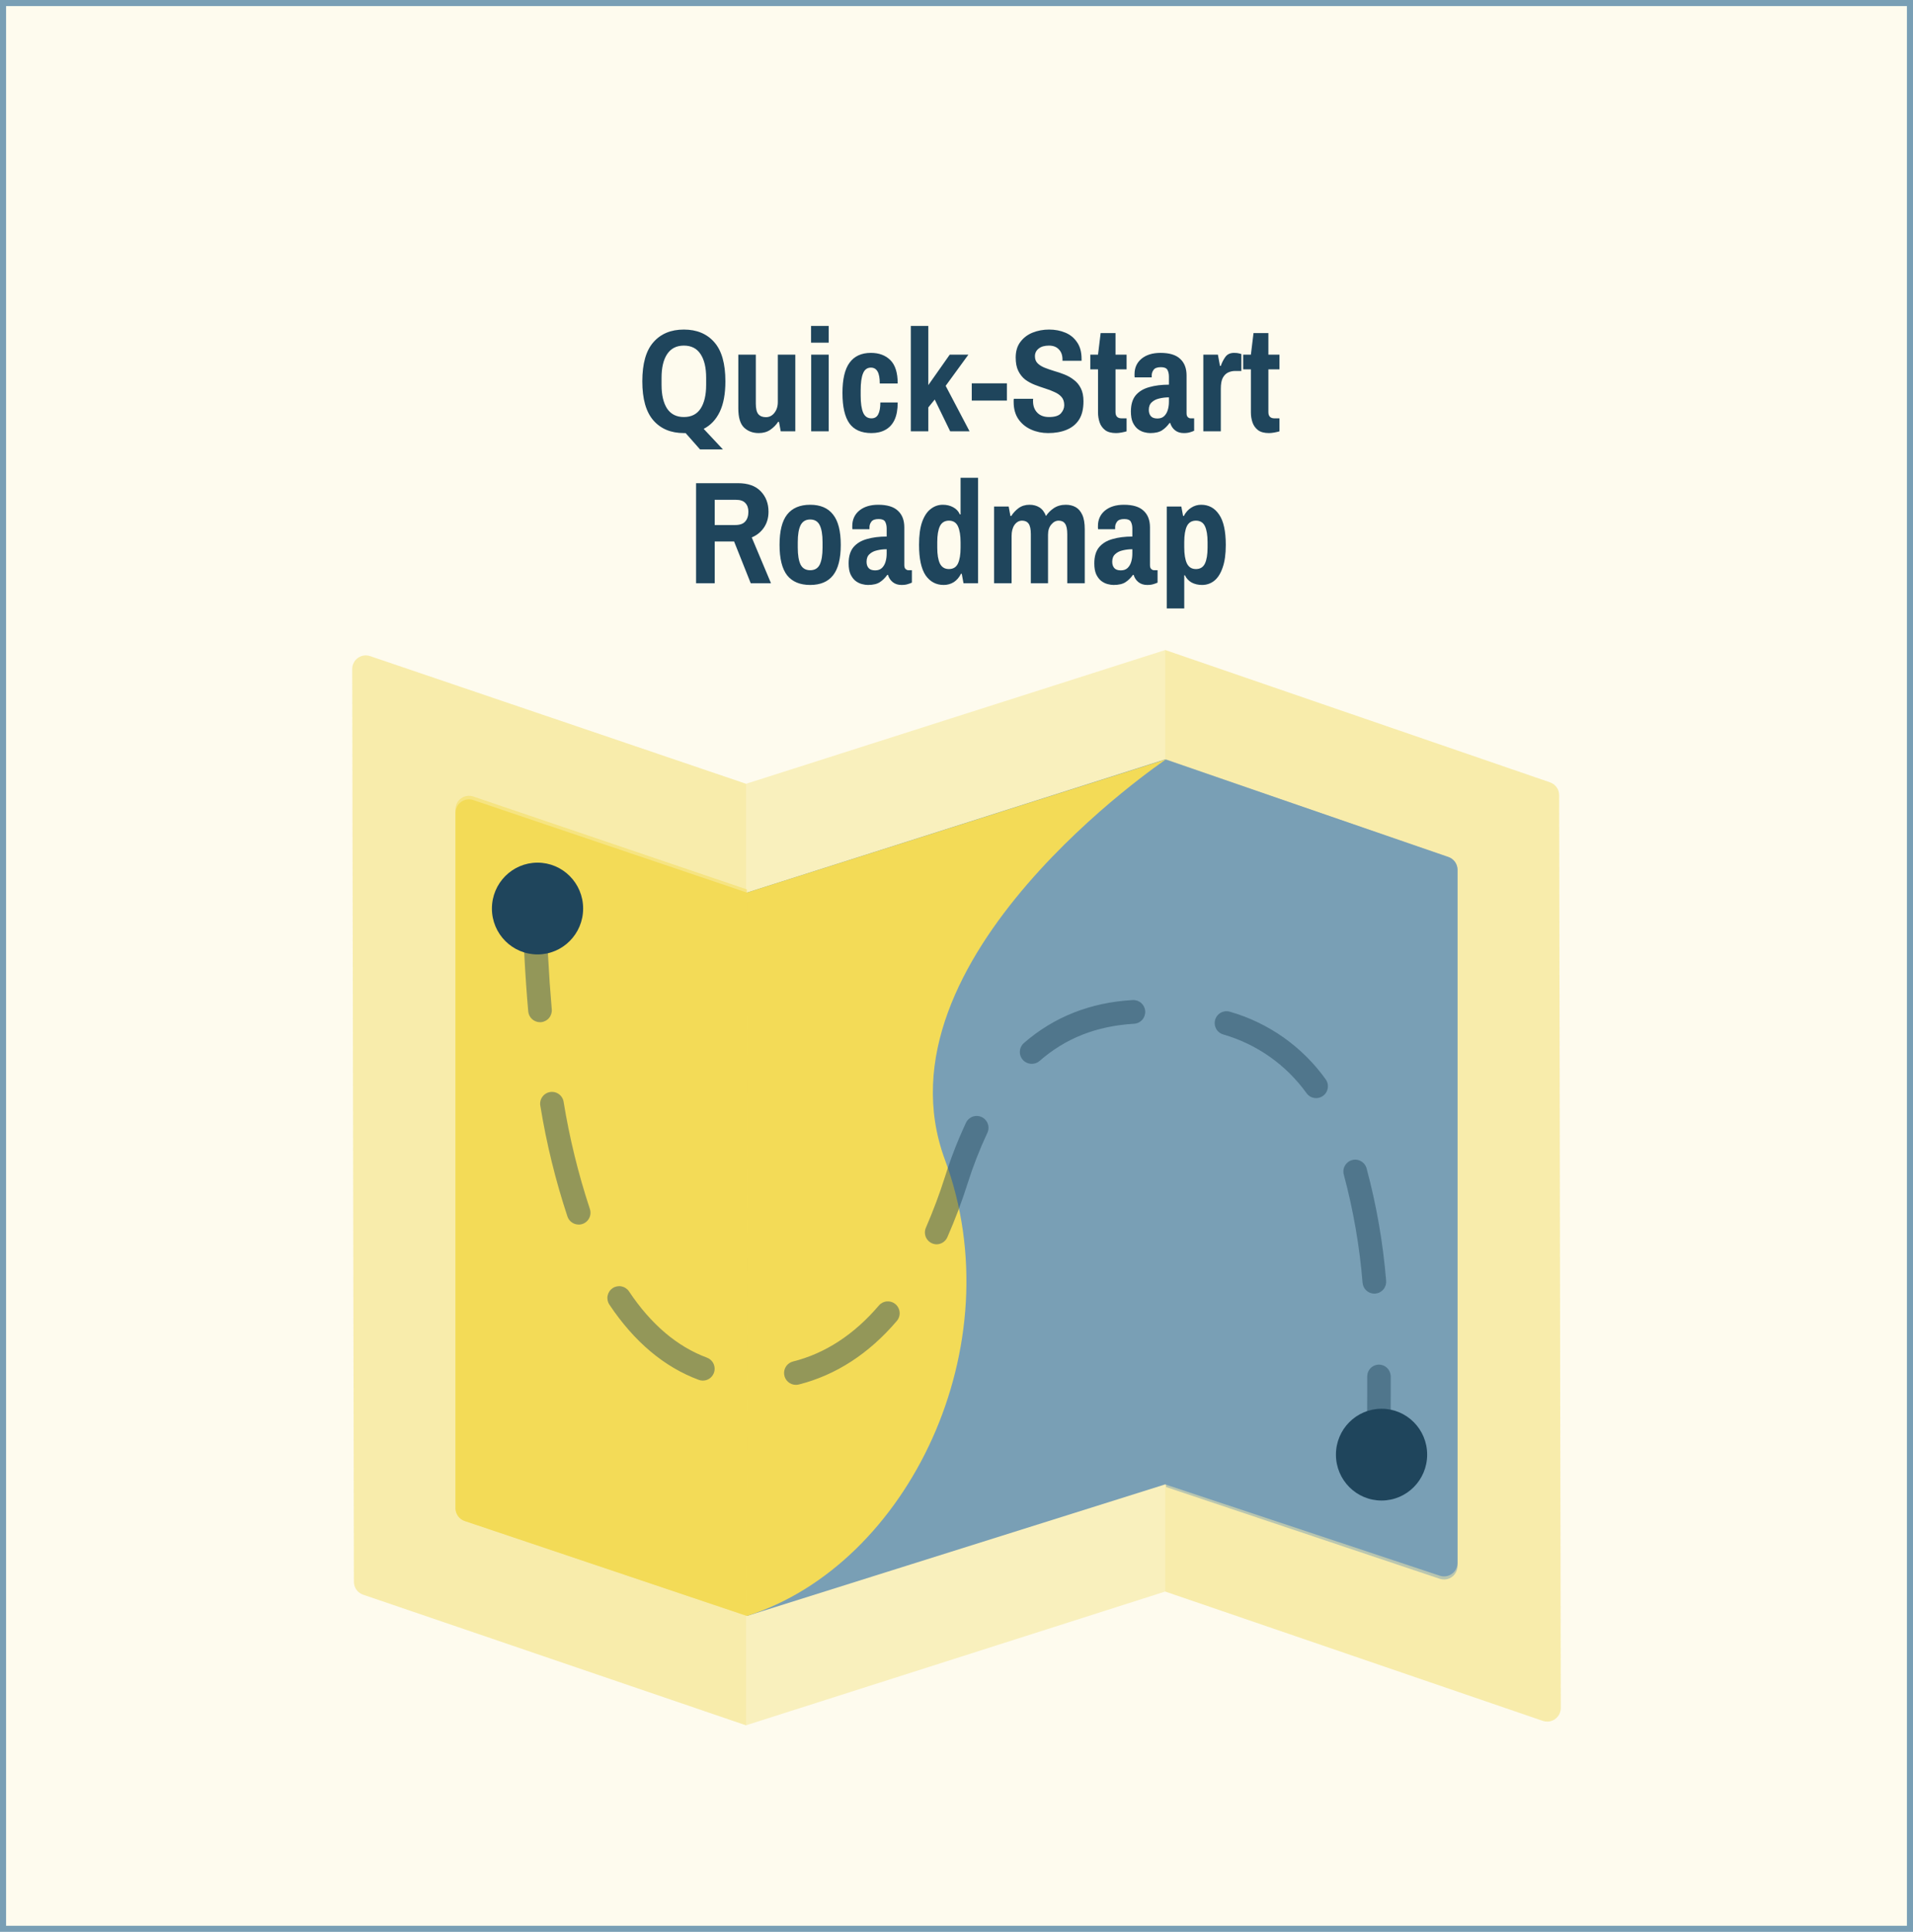
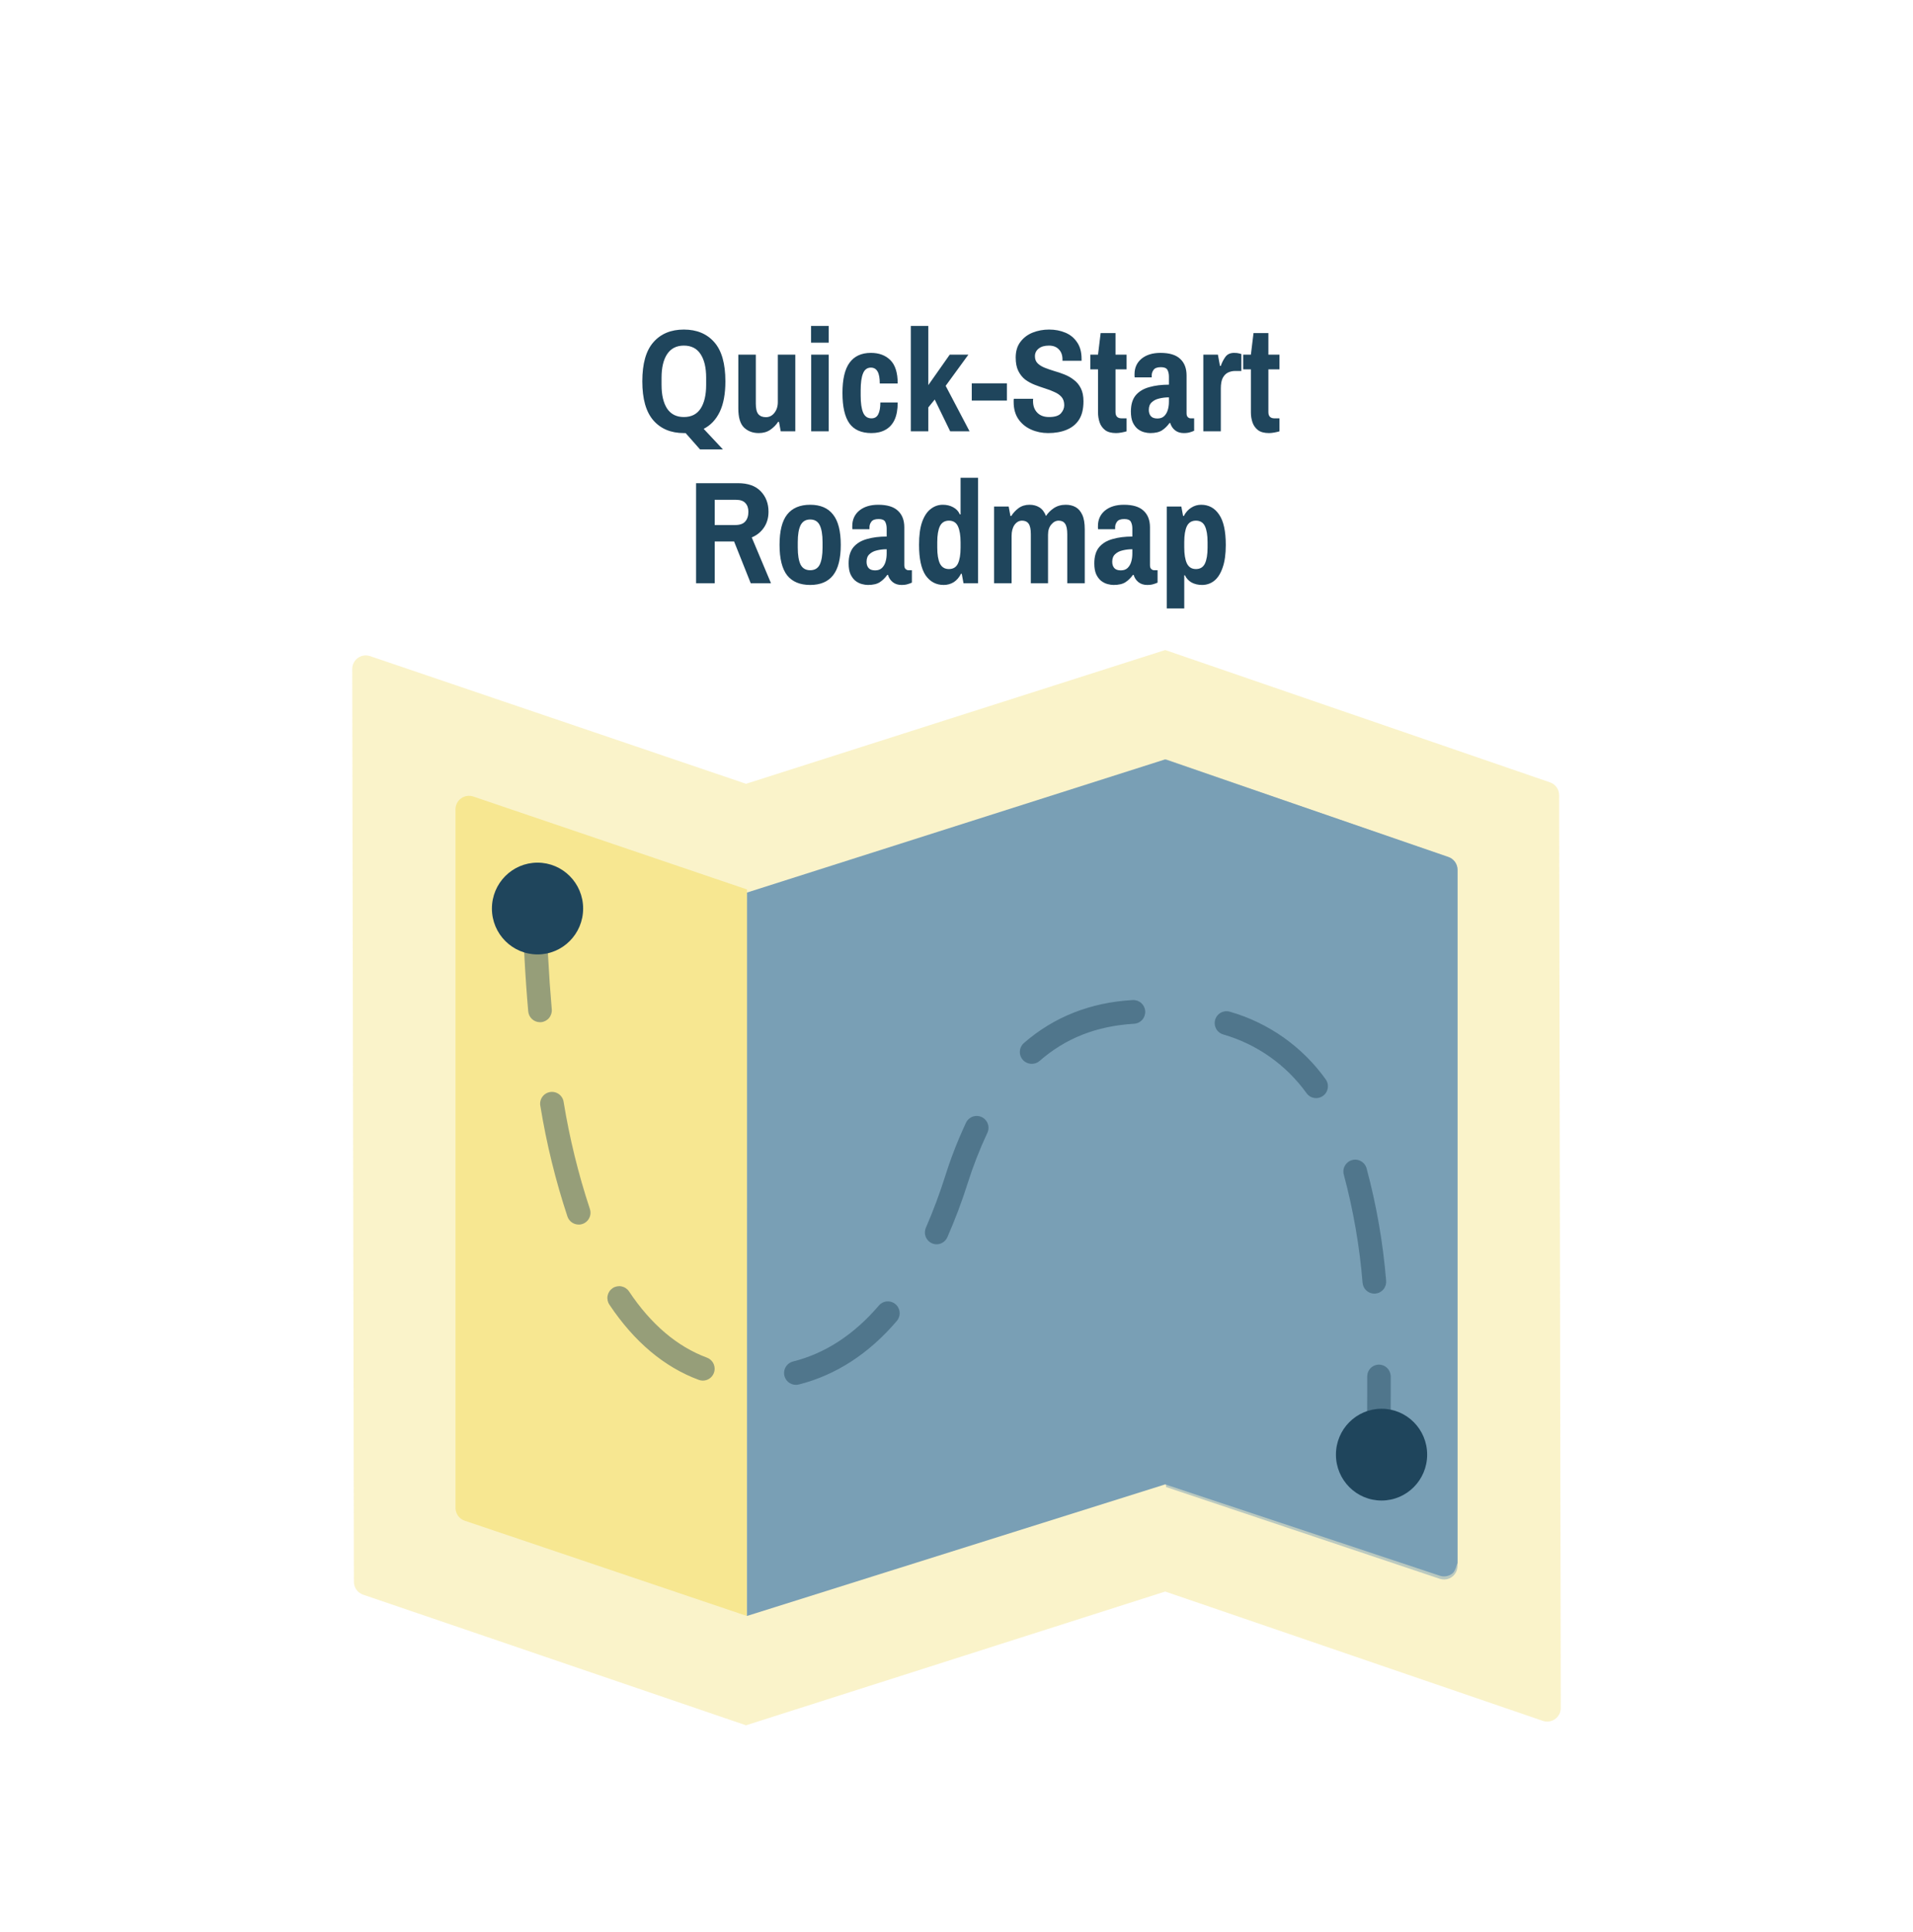
<svg xmlns="http://www.w3.org/2000/svg" width="315" height="318" viewBox="0 0 315 318" fill="none">
-   <path d="M314.5 0.5V317.5H0.5V0.5H314.5Z" fill="#F3DB57" fill-opacity="0.1" stroke="#799FB5" />
  <path d="M115.269 73.976L112.893 71.288H112.605C110.477 71.288 108.805 70.592 107.589 69.2C106.373 67.808 105.765 65.664 105.765 62.768C105.765 59.856 106.373 57.712 107.589 56.336C108.805 54.944 110.477 54.248 112.605 54.248C114.733 54.248 116.405 54.944 117.621 56.336C118.837 57.712 119.445 59.856 119.445 62.768C119.445 64.832 119.133 66.512 118.509 67.808C117.885 69.088 117.005 70.016 115.869 70.592L119.037 73.976H115.269ZM112.605 68.648C113.837 68.648 114.757 68.184 115.365 67.256C115.973 66.312 116.277 65.016 116.277 63.368V62.168C116.277 60.52 115.973 59.232 115.365 58.304C114.757 57.36 113.837 56.888 112.605 56.888C111.389 56.888 110.469 57.36 109.845 58.304C109.237 59.232 108.933 60.52 108.933 62.168V63.368C108.933 65.016 109.237 66.312 109.845 67.256C110.469 68.184 111.389 68.648 112.605 68.648ZM124.934 71.288C123.958 71.288 123.15 70.984 122.51 70.376C121.886 69.768 121.574 68.72 121.574 67.232V58.376H124.454V66.44C124.454 67.256 124.59 67.832 124.862 68.168C125.15 68.504 125.566 68.672 126.11 68.672C126.67 68.672 127.134 68.44 127.502 67.976C127.886 67.496 128.078 66.904 128.078 66.2V58.376H130.958V71H128.558L128.27 69.44H128.126C127.806 69.936 127.382 70.368 126.854 70.736C126.326 71.104 125.686 71.288 124.934 71.288ZM133.573 71V58.376H136.453V71H133.573ZM133.549 56.408V53.648H136.453V56.408H133.549ZM143.498 71.288C141.85 71.288 140.642 70.76 139.874 69.704C139.106 68.632 138.722 66.96 138.722 64.688C138.722 62.416 139.114 60.752 139.898 59.696C140.682 58.624 141.85 58.088 143.402 58.088C144.746 58.088 145.818 58.488 146.618 59.288C147.418 60.088 147.818 61.368 147.818 63.128H144.866C144.866 62.232 144.746 61.576 144.506 61.16C144.266 60.728 143.898 60.512 143.402 60.512C142.794 60.512 142.362 60.832 142.106 61.472C141.85 62.096 141.722 63.016 141.722 64.232V65.144C141.722 66.36 141.858 67.288 142.13 67.928C142.402 68.552 142.858 68.864 143.498 68.864C144.01 68.864 144.378 68.648 144.602 68.216C144.842 67.768 144.962 67.112 144.962 66.248H147.818C147.818 67.416 147.642 68.376 147.29 69.128C146.938 69.864 146.434 70.408 145.778 70.76C145.138 71.112 144.378 71.288 143.498 71.288ZM149.98 71V53.648H152.86V63.392L156.388 58.376H159.46L155.716 63.512L159.652 71H156.46L153.916 65.768L152.86 67.064V71H149.98ZM160.013 65.936V63.104H165.797V65.936H160.013ZM172.599 71.288C171.591 71.288 170.655 71.096 169.791 70.712C168.927 70.328 168.231 69.76 167.703 69.008C167.175 68.24 166.911 67.296 166.911 66.176C166.911 66.08 166.911 65.984 166.911 65.888C166.927 65.792 166.935 65.712 166.935 65.648H170.127C170.127 65.664 170.119 65.72 170.103 65.816C170.103 65.896 170.103 65.968 170.103 66.032C170.103 66.816 170.335 67.448 170.799 67.928C171.263 68.408 171.911 68.648 172.743 68.648C173.671 68.648 174.319 68.448 174.687 68.048C175.055 67.632 175.239 67.184 175.239 66.704C175.239 66.144 175.095 65.696 174.807 65.36C174.519 65.024 174.135 64.752 173.655 64.544C173.191 64.32 172.671 64.12 172.095 63.944C171.535 63.768 170.967 63.568 170.391 63.344C169.815 63.12 169.287 62.832 168.807 62.48C168.343 62.112 167.967 61.64 167.679 61.064C167.391 60.488 167.247 59.752 167.247 58.856C167.247 57.816 167.503 56.96 168.015 56.288C168.527 55.6 169.199 55.088 170.031 54.752C170.879 54.416 171.783 54.248 172.743 54.248C173.719 54.248 174.607 54.416 175.407 54.752C176.223 55.088 176.871 55.616 177.351 56.336C177.847 57.04 178.095 57.96 178.095 59.096V59.384H174.951V59.168C174.951 58.464 174.751 57.912 174.351 57.512C173.967 57.096 173.423 56.888 172.719 56.888C171.983 56.888 171.415 57.056 171.015 57.392C170.615 57.712 170.415 58.128 170.415 58.64C170.415 59.12 170.559 59.504 170.847 59.792C171.135 60.08 171.511 60.32 171.975 60.512C172.455 60.704 172.983 60.888 173.559 61.064C174.135 61.224 174.703 61.416 175.263 61.64C175.839 61.864 176.359 62.16 176.823 62.528C177.303 62.88 177.687 63.344 177.975 63.92C178.263 64.48 178.407 65.192 178.407 66.056C178.407 67.32 178.159 68.336 177.663 69.104C177.167 69.856 176.479 70.408 175.599 70.76C174.735 71.112 173.735 71.288 172.599 71.288ZM183.78 71.288C183.012 71.288 182.412 71.128 181.98 70.808C181.548 70.472 181.244 70.048 181.068 69.536C180.892 69.008 180.804 68.464 180.804 67.904V60.8H179.532V58.376H180.804L181.236 54.824H183.684V58.376H185.508V60.8H183.684V67.832C183.684 68.52 184.02 68.864 184.692 68.864H185.508V71C185.3 71.064 185.028 71.128 184.692 71.192C184.356 71.256 184.052 71.288 183.78 71.288ZM189.383 71.288C189.095 71.288 188.767 71.24 188.399 71.144C188.031 71.048 187.679 70.872 187.343 70.616C187.023 70.36 186.751 70 186.527 69.536C186.319 69.072 186.215 68.472 186.215 67.736C186.215 66.6 186.479 65.712 187.007 65.072C187.551 64.432 188.295 63.984 189.239 63.728C190.183 63.456 191.263 63.32 192.479 63.32V62C192.479 61.568 192.399 61.2 192.239 60.896C192.079 60.592 191.719 60.44 191.159 60.44C190.567 60.44 190.167 60.584 189.959 60.872C189.751 61.16 189.647 61.456 189.647 61.76V62.12H186.839C186.823 62.04 186.815 61.96 186.815 61.88C186.815 61.8 186.815 61.704 186.815 61.592C186.815 60.536 187.199 59.688 187.967 59.048C188.751 58.408 189.791 58.088 191.087 58.088C192.559 58.088 193.639 58.416 194.327 59.072C195.031 59.712 195.383 60.624 195.383 61.808V68.024C195.383 68.328 195.455 68.544 195.599 68.672C195.743 68.8 195.895 68.864 196.055 68.864H196.631V70.904C196.471 70.984 196.255 71.064 195.983 71.144C195.711 71.24 195.359 71.288 194.927 71.288C194.351 71.288 193.871 71.136 193.487 70.832C193.103 70.528 192.839 70.128 192.695 69.632H192.575C192.223 70.128 191.815 70.528 191.351 70.832C190.887 71.136 190.231 71.288 189.383 71.288ZM190.583 68.888C191.047 68.888 191.415 68.76 191.687 68.504C191.959 68.248 192.159 67.912 192.287 67.496C192.415 67.08 192.479 66.624 192.479 66.128V65.408C191.919 65.408 191.383 65.472 190.871 65.6C190.375 65.712 189.967 65.92 189.647 66.224C189.327 66.512 189.167 66.928 189.167 67.472C189.167 67.904 189.279 68.248 189.503 68.504C189.727 68.76 190.087 68.888 190.583 68.888ZM198.144 71V58.376H200.544L200.88 60.224H201.024C201.2 59.696 201.448 59.208 201.768 58.76C202.088 58.312 202.568 58.088 203.208 58.088C203.576 58.088 203.864 58.12 204.072 58.184C204.296 58.248 204.408 58.28 204.408 58.28V61.064H203.376C202.96 61.064 202.568 61.152 202.2 61.328C201.848 61.504 201.56 61.8 201.336 62.216C201.128 62.632 201.024 63.216 201.024 63.968V71H198.144ZM208.952 71.288C208.184 71.288 207.584 71.128 207.152 70.808C206.72 70.472 206.416 70.048 206.24 69.536C206.064 69.008 205.976 68.464 205.976 67.904V60.8H204.704V58.376H205.976L206.408 54.824H208.856V58.376H210.68V60.8H208.856V67.832C208.856 68.52 209.192 68.864 209.864 68.864H210.68V71C210.472 71.064 210.2 71.128 209.864 71.192C209.528 71.256 209.224 71.288 208.952 71.288ZM114.616 96V79.536H121.504C123.168 79.536 124.424 79.984 125.272 80.88C126.12 81.76 126.544 82.88 126.544 84.24C126.544 85.232 126.296 86.096 125.8 86.832C125.304 87.568 124.632 88.112 123.784 88.464L126.952 96H123.616L120.88 89.136H117.688V96H114.616ZM117.688 86.424H121.072C121.824 86.424 122.368 86.232 122.704 85.848C123.056 85.464 123.232 84.928 123.232 84.24C123.232 83.632 123.064 83.152 122.728 82.8C122.408 82.448 121.896 82.272 121.192 82.272H117.688V86.424ZM133.403 96.288C131.723 96.288 130.459 95.76 129.611 94.704C128.779 93.632 128.363 91.96 128.363 89.688C128.363 87.416 128.779 85.752 129.611 84.696C130.459 83.624 131.723 83.088 133.403 83.088C135.083 83.088 136.339 83.624 137.171 84.696C138.019 85.752 138.443 87.416 138.443 89.688C138.443 91.96 138.019 93.632 137.171 94.704C136.339 95.76 135.083 96.288 133.403 96.288ZM133.403 93.864C134.155 93.864 134.683 93.552 134.987 92.928C135.291 92.288 135.443 91.36 135.443 90.144V89.232C135.443 88.016 135.291 87.096 134.987 86.472C134.683 85.832 134.155 85.512 133.403 85.512C132.667 85.512 132.139 85.832 131.819 86.472C131.515 87.096 131.363 88.016 131.363 89.232V90.144C131.363 91.36 131.515 92.288 131.819 92.928C132.139 93.552 132.667 93.864 133.403 93.864ZM142.906 96.288C142.618 96.288 142.29 96.24 141.922 96.144C141.554 96.048 141.202 95.872 140.866 95.616C140.546 95.36 140.274 95 140.05 94.536C139.842 94.072 139.738 93.472 139.738 92.736C139.738 91.6 140.002 90.712 140.53 90.072C141.074 89.432 141.818 88.984 142.762 88.728C143.706 88.456 144.786 88.32 146.002 88.32V87C146.002 86.568 145.922 86.2 145.762 85.896C145.602 85.592 145.242 85.44 144.682 85.44C144.09 85.44 143.69 85.584 143.482 85.872C143.274 86.16 143.17 86.456 143.17 86.76V87.12H140.362C140.346 87.04 140.338 86.96 140.338 86.88C140.338 86.8 140.338 86.704 140.338 86.592C140.338 85.536 140.722 84.688 141.49 84.048C142.274 83.408 143.314 83.088 144.61 83.088C146.082 83.088 147.162 83.416 147.85 84.072C148.554 84.712 148.906 85.624 148.906 86.808V93.024C148.906 93.328 148.978 93.544 149.122 93.672C149.266 93.8 149.418 93.864 149.578 93.864H150.154V95.904C149.994 95.984 149.778 96.064 149.506 96.144C149.234 96.24 148.882 96.288 148.45 96.288C147.874 96.288 147.394 96.136 147.01 95.832C146.626 95.528 146.362 95.128 146.218 94.632H146.098C145.746 95.128 145.338 95.528 144.874 95.832C144.41 96.136 143.754 96.288 142.906 96.288ZM144.106 93.888C144.57 93.888 144.938 93.76 145.21 93.504C145.482 93.248 145.682 92.912 145.81 92.496C145.938 92.08 146.002 91.624 146.002 91.128V90.408C145.442 90.408 144.906 90.472 144.394 90.6C143.898 90.712 143.49 90.92 143.17 91.224C142.85 91.512 142.69 91.928 142.69 92.472C142.69 92.904 142.802 93.248 143.026 93.504C143.25 93.76 143.61 93.888 144.106 93.888ZM155.388 96.288C154.14 96.288 153.148 95.76 152.412 94.704C151.692 93.632 151.332 91.952 151.332 89.664C151.332 88.128 151.5 86.88 151.836 85.92C152.188 84.944 152.66 84.232 153.252 83.784C153.844 83.32 154.508 83.088 155.244 83.088C155.884 83.088 156.452 83.224 156.948 83.496C157.46 83.768 157.828 84.16 158.052 84.672H158.172V78.648H161.052V96H158.652L158.364 94.44H158.244C157.94 95.048 157.54 95.512 157.044 95.832C156.548 96.136 155.996 96.288 155.388 96.288ZM156.252 93.672C156.956 93.672 157.452 93.368 157.74 92.76C158.028 92.152 158.172 91.28 158.172 90.144V89.28C158.172 88.144 158.028 87.264 157.74 86.64C157.452 86.016 156.956 85.704 156.252 85.704C155.564 85.704 155.068 86.008 154.764 86.616C154.476 87.224 154.332 88.096 154.332 89.232V90.144C154.332 91.28 154.476 92.152 154.764 92.76C155.068 93.368 155.564 93.672 156.252 93.672ZM163.691 96V83.376H166.091L166.379 84.936H166.523C166.827 84.44 167.227 84.008 167.723 83.64C168.235 83.272 168.835 83.088 169.523 83.088C170.147 83.088 170.691 83.232 171.155 83.52C171.619 83.808 171.979 84.28 172.235 84.936C172.555 84.44 172.987 84.008 173.531 83.64C174.091 83.272 174.747 83.088 175.499 83.088C176.107 83.088 176.643 83.216 177.107 83.472C177.571 83.728 177.939 84.152 178.211 84.744C178.483 85.32 178.619 86.12 178.619 87.144V96H175.739V87.936C175.739 87.12 175.619 86.544 175.379 86.208C175.155 85.872 174.803 85.704 174.323 85.704C173.859 85.704 173.451 85.92 173.099 86.352C172.747 86.768 172.571 87.328 172.571 88.032V96H169.739V87.936C169.739 87.12 169.619 86.544 169.379 86.208C169.139 85.872 168.779 85.704 168.299 85.704C167.803 85.704 167.387 85.936 167.051 86.4C166.731 86.864 166.571 87.472 166.571 88.224V96H163.691ZM183.359 96.288C183.071 96.288 182.743 96.24 182.375 96.144C182.007 96.048 181.655 95.872 181.319 95.616C180.999 95.36 180.727 95 180.503 94.536C180.295 94.072 180.191 93.472 180.191 92.736C180.191 91.6 180.455 90.712 180.983 90.072C181.527 89.432 182.271 88.984 183.215 88.728C184.159 88.456 185.239 88.32 186.455 88.32V87C186.455 86.568 186.375 86.2 186.215 85.896C186.055 85.592 185.695 85.44 185.135 85.44C184.543 85.44 184.143 85.584 183.935 85.872C183.727 86.16 183.623 86.456 183.623 86.76V87.12H180.815C180.799 87.04 180.791 86.96 180.791 86.88C180.791 86.8 180.791 86.704 180.791 86.592C180.791 85.536 181.175 84.688 181.943 84.048C182.727 83.408 183.767 83.088 185.063 83.088C186.535 83.088 187.615 83.416 188.303 84.072C189.007 84.712 189.359 85.624 189.359 86.808V93.024C189.359 93.328 189.431 93.544 189.575 93.672C189.719 93.8 189.871 93.864 190.031 93.864H190.607V95.904C190.447 95.984 190.231 96.064 189.959 96.144C189.687 96.24 189.335 96.288 188.903 96.288C188.327 96.288 187.847 96.136 187.463 95.832C187.079 95.528 186.815 95.128 186.671 94.632H186.551C186.199 95.128 185.791 95.528 185.327 95.832C184.863 96.136 184.207 96.288 183.359 96.288ZM184.559 93.888C185.023 93.888 185.391 93.76 185.663 93.504C185.935 93.248 186.135 92.912 186.263 92.496C186.391 92.08 186.455 91.624 186.455 91.128V90.408C185.895 90.408 185.359 90.472 184.847 90.6C184.351 90.712 183.943 90.92 183.623 91.224C183.303 91.512 183.143 91.928 183.143 92.472C183.143 92.904 183.255 93.248 183.479 93.504C183.703 93.76 184.063 93.888 184.559 93.888ZM192.121 100.152V83.376H194.521L194.809 84.936H194.929C195.249 84.328 195.657 83.872 196.153 83.568C196.649 83.248 197.193 83.088 197.785 83.088C199.033 83.088 200.017 83.624 200.737 84.696C201.473 85.752 201.841 87.424 201.841 89.712C201.841 91.232 201.665 92.48 201.313 93.456C200.977 94.432 200.513 95.152 199.921 95.616C199.345 96.064 198.681 96.288 197.929 96.288C197.289 96.288 196.713 96.152 196.201 95.88C195.705 95.592 195.345 95.2 195.121 94.704H195.001V100.152H192.121ZM196.921 93.672C197.625 93.672 198.121 93.368 198.409 92.76C198.697 92.152 198.841 91.28 198.841 90.144V89.232C198.841 88.096 198.697 87.224 198.409 86.616C198.121 86.008 197.625 85.704 196.921 85.704C196.233 85.704 195.737 86.008 195.433 86.616C195.145 87.224 195.001 88.096 195.001 89.232V90.096C195.001 91.232 195.145 92.112 195.433 92.736C195.737 93.36 196.233 93.672 196.921 93.672Z" fill="#1F455C" />
  <path d="M59.781 262.492L122.845 284V129.02L60.939 108.003C60.604 107.89 60.247 107.858 59.897 107.911C59.548 107.963 59.215 108.098 58.928 108.305C58.641 108.511 58.407 108.783 58.246 109.098C58.084 109.413 58 109.762 58 110.116L58.273 260.385C58.273 260.85 58.419 261.303 58.69 261.681C58.96 262.059 59.342 262.342 59.781 262.492ZM122.845 284L191.871 261.98V107L122.845 129.02V284ZM257 281.151L256.733 130.888C256.732 130.423 256.586 129.97 256.316 129.592C256.045 129.214 255.664 128.931 255.224 128.781L191.871 107V261.98L254.05 283.27C254.557 283.444 255.11 283.429 255.607 283.228C256.104 283.027 256.512 282.653 256.756 282.175C256.918 281.858 257.001 281.507 257 281.151Z" fill="#EDD22F" fill-opacity="0.25" />
  <g style="mix-blend-mode:multiply" opacity="0.5">
-     <path d="M59.781 262.492L122.845 284V129.02L60.939 108.003C60.604 107.89 60.247 107.858 59.897 107.911C59.548 107.963 59.215 108.098 58.928 108.305C58.641 108.511 58.407 108.783 58.246 109.098C58.084 109.413 58 109.762 58 110.116L58.273 260.385C58.273 260.85 58.419 261.303 58.69 261.681C58.96 262.059 59.342 262.342 59.781 262.492ZM257 281.151L256.733 130.888C256.732 130.423 256.586 129.97 256.316 129.592C256.045 129.214 255.664 128.931 255.224 128.781L191.871 107V261.98L254.05 283.27C254.557 283.444 255.11 283.429 255.607 283.228C256.104 283.027 256.512 282.653 256.756 282.175C256.918 281.858 257.001 281.507 257 281.151Z" fill="#EDD22F" fill-opacity="0.25" />
-   </g>
-   <path d="M123 265.956V146.922L191.859 125L238.506 141.064C238.942 141.215 239.321 141.499 239.589 141.875C239.856 142.251 240 142.701 240 143.163V257.266C240.001 257.618 239.918 257.965 239.757 258.278C239.597 258.591 239.365 258.862 239.079 259.068C238.794 259.274 238.464 259.409 238.116 259.463C237.768 259.516 237.413 259.486 237.079 259.376L191.859 244.344L123 266" fill="#799FB5" />
+     </g>
+   <path d="M123 265.956V146.922L191.859 125L238.506 141.064C238.942 141.215 239.321 141.499 239.589 141.875C239.856 142.251 240 142.701 240 143.163V257.266C239.597 258.591 239.365 258.862 239.079 259.068C238.794 259.274 238.464 259.409 238.116 259.463C237.768 259.516 237.413 259.486 237.079 259.376L191.859 244.344L123 266" fill="#799FB5" />
  <g style="mix-blend-mode:multiply" opacity="0.5">
    <path d="M192 244.774L237.089 259.887C237.59 260.054 238.135 260.035 238.624 259.834C239.113 259.633 239.514 259.262 239.756 258.789C239.916 258.475 239.999 258.128 240 257.775V143.217C239.996 142.753 239.849 142.302 239.578 141.926C239.307 141.55 238.926 141.269 238.489 141.122L192 125V244.774Z" fill="#799FB5" />
  </g>
-   <path d="M122.99 146.928V265.994L76.519 250.381C76.075 250.233 75.689 249.949 75.417 249.569C75.144 249.189 74.998 248.733 75 248.265V133.803C75 133.451 75.084 133.103 75.245 132.789C75.407 132.475 75.641 132.204 75.928 131.998C76.215 131.793 76.547 131.658 76.897 131.606C77.246 131.554 77.604 131.585 77.939 131.698L122.99 146.928ZM122.99 266C149.57 257.563 166.956 221.516 155.603 190.929C143.287 157.731 192 125 192 125L122.99 146.928V266Z" fill="#F3DB57" />
  <g style="mix-blend-mode:multiply" opacity="0.5">
    <path d="M122.972 266L76.513 250.319C76.07 250.169 75.686 249.883 75.414 249.501C75.143 249.12 74.998 248.662 75 248.193V133.232C75 132.877 75.084 132.528 75.245 132.213C75.407 131.898 75.64 131.625 75.927 131.419C76.215 131.212 76.547 131.077 76.896 131.025C77.246 130.972 77.603 131.004 77.937 131.117L123 146.414L122.972 266Z" fill="#F3DB57" />
  </g>
  <path d="M227.009 238H226.97C226.714 237.995 226.462 237.939 226.228 237.837C225.993 237.734 225.782 237.586 225.604 237.401C225.427 237.216 225.288 236.998 225.195 236.759C225.102 236.521 225.057 236.266 225.062 236.009C225.106 233.902 225.129 231.822 225.129 229.832V226.598C225.126 226.341 225.173 226.087 225.268 225.849C225.363 225.611 225.504 225.394 225.683 225.211C226.044 224.841 226.537 224.63 227.053 224.624C227.566 224.624 228.057 224.826 228.422 225.188C228.786 225.549 228.994 226.039 229 226.553V229.832C229 231.85 229 233.958 228.933 236.088C228.923 236.594 228.717 237.078 228.357 237.435C227.998 237.792 227.514 237.994 227.009 238ZM131.056 227.958C130.58 227.959 130.119 227.785 129.762 227.469C129.405 227.153 129.176 226.717 129.119 226.242C129.061 225.768 129.179 225.289 129.45 224.897C129.721 224.504 130.126 224.224 130.589 224.111C135.873 222.789 140.629 219.689 144.718 214.9C144.884 214.705 145.087 214.545 145.315 214.429C145.543 214.312 145.791 214.242 146.046 214.222C146.43 214.193 146.814 214.278 147.149 214.467C147.485 214.656 147.757 214.94 147.932 215.284C148.106 215.628 148.175 216.016 148.13 216.399C148.084 216.782 147.927 217.143 147.677 217.437C143.055 222.856 137.62 226.358 131.546 227.897C131.385 227.938 131.222 227.958 131.056 227.958ZM115.732 227.261C115.502 227.26 115.274 227.219 115.059 227.138C109.368 225.031 104.418 220.86 100.341 214.749C100.054 214.319 99.949 213.792 100.05 213.284C100.099 213.033 100.198 212.794 100.34 212.581C100.482 212.368 100.665 212.185 100.877 212.042C101.307 211.755 101.832 211.65 102.339 211.751C102.589 211.801 102.828 211.899 103.041 212.042C103.253 212.184 103.436 212.367 103.578 212.58C107.188 217.994 111.504 221.663 116.41 223.481C116.838 223.64 117.196 223.946 117.422 224.343C117.648 224.741 117.728 225.205 117.647 225.655C117.566 226.106 117.33 226.513 116.98 226.807C116.63 227.1 116.188 227.261 115.732 227.261ZM226.302 212.948C225.818 212.946 225.351 212.764 224.993 212.436C224.635 212.108 224.412 211.659 224.366 211.175C223.876 205.183 222.849 199.247 221.296 193.439C221.175 193.063 221.171 192.66 221.284 192.282C221.397 191.903 221.622 191.569 221.928 191.321C222.132 191.157 222.367 191.035 222.618 190.964C222.869 190.892 223.133 190.872 223.392 190.905C223.651 190.937 223.901 191.022 224.127 191.154C224.353 191.285 224.55 191.461 224.707 191.671C224.864 191.88 224.977 192.12 225.04 192.374C226.662 198.41 227.734 204.582 228.244 210.813C228.291 211.328 228.133 211.841 227.804 212.24C227.64 212.437 227.44 212.6 227.214 212.72C226.988 212.839 226.74 212.913 226.486 212.937L226.302 212.948ZM154.241 204.824C153.978 204.823 153.718 204.769 153.476 204.666C153.235 204.562 153.016 204.411 152.834 204.221C152.568 203.943 152.39 203.591 152.323 203.211C152.257 202.831 152.305 202.44 152.461 202.087C153.66 199.326 154.716 196.504 155.626 193.634C156.566 190.639 157.705 187.711 159.035 184.869C159.192 184.507 159.454 184.201 159.788 183.991C160.121 183.782 160.51 183.679 160.903 183.695C161.297 183.711 161.676 183.846 161.991 184.083C162.306 184.32 162.542 184.647 162.667 185.022C162.75 185.27 162.783 185.532 162.763 185.793C162.743 186.055 162.671 186.309 162.551 186.542C161.297 189.226 160.221 191.99 159.33 194.816C158.376 197.821 157.261 200.773 155.993 203.659C155.843 204.001 155.598 204.293 155.287 204.499C154.977 204.706 154.613 204.819 154.241 204.824ZM95.279 201.574C94.873 201.573 94.477 201.445 94.147 201.208C93.817 200.971 93.569 200.637 93.438 200.252C91.479 194.333 89.991 188.269 88.988 182.114C88.929 181.856 88.924 181.589 88.972 181.328C89.021 181.068 89.121 180.82 89.268 180.6C89.415 180.379 89.605 180.191 89.827 180.047C90.049 179.903 90.297 179.806 90.558 179.761C90.818 179.716 91.085 179.725 91.342 179.787C91.599 179.849 91.841 179.963 92.052 180.122C92.264 180.28 92.441 180.48 92.573 180.71C92.705 180.939 92.789 181.193 92.82 181.457C93.794 187.406 95.233 193.269 97.125 198.992C97.227 199.286 97.256 199.6 97.212 199.908C97.167 200.216 97.05 200.508 96.87 200.761C96.689 201.014 96.452 201.221 96.176 201.363C95.9 201.505 95.594 201.579 95.284 201.579L95.279 201.574ZM216.718 180.76C216.411 180.76 216.108 180.687 215.835 180.548C215.561 180.408 215.325 180.206 215.144 179.957C211.787 175.286 206.962 171.881 201.444 170.288C201.193 170.219 200.958 170.1 200.754 169.938C200.549 169.777 200.379 169.575 200.254 169.347C200.064 169.002 199.983 168.608 200.021 168.217C200.059 167.825 200.215 167.455 200.467 167.154C200.719 166.852 201.056 166.634 201.434 166.528C201.811 166.422 202.212 166.432 202.584 166.558C208.916 168.387 214.45 172.299 218.292 177.665C218.502 177.956 218.628 178.3 218.655 178.658C218.683 179.016 218.611 179.375 218.449 179.695C218.286 180.015 218.038 180.283 217.733 180.471C217.428 180.659 217.076 180.759 216.718 180.76ZM169.877 175.117C169.58 175.117 169.288 175.049 169.022 174.918C168.756 174.788 168.523 174.598 168.34 174.364C168.158 174.13 168.032 173.857 167.971 173.566C167.91 173.275 167.916 172.975 167.988 172.686C168.086 172.301 168.298 171.955 168.597 171.693C173.515 167.411 179.544 165.003 186.514 164.618C187.03 164.588 187.537 164.765 187.923 165.109C188.31 165.454 188.544 165.938 188.575 166.455C188.605 166.972 188.428 167.481 188.085 167.868C187.741 168.255 187.258 168.49 186.742 168.521C180.568 168.883 175.467 170.891 171.167 174.654C170.805 174.965 170.342 175.129 169.866 175.117H169.877ZM88.915 168.264C88.43 168.263 87.962 168.08 87.604 167.751C87.246 167.422 87.023 166.971 86.98 166.486C86.473 160.737 86.145 154.515 86.001 147.997C85.995 147.74 86.039 147.485 86.132 147.246C86.224 147.007 86.362 146.789 86.539 146.603C86.716 146.418 86.927 146.269 87.161 146.166C87.395 146.063 87.647 146.006 87.903 146C88.419 145.989 88.919 146.183 89.292 146.541C89.666 146.898 89.882 147.39 89.894 147.907C90.033 154.342 90.362 160.475 90.856 166.146C90.901 166.66 90.741 167.171 90.41 167.567C90.08 167.963 89.606 168.212 89.093 168.259L88.915 168.264Z" fill="#1F455C" fill-opacity="0.45" />
  <path d="M88.51 157.108C92.658 157.108 96.021 153.726 96.021 149.554C96.021 145.382 92.658 142 88.51 142C84.362 142 81 145.382 81 149.554C81 153.726 84.362 157.108 88.51 157.108ZM227.49 247C231.638 247 235 243.618 235 239.446C235 235.274 231.638 231.892 227.49 231.892C223.342 231.892 219.979 235.274 219.979 239.446C219.979 243.618 223.342 247 227.49 247Z" fill="#1F455C" />
</svg>